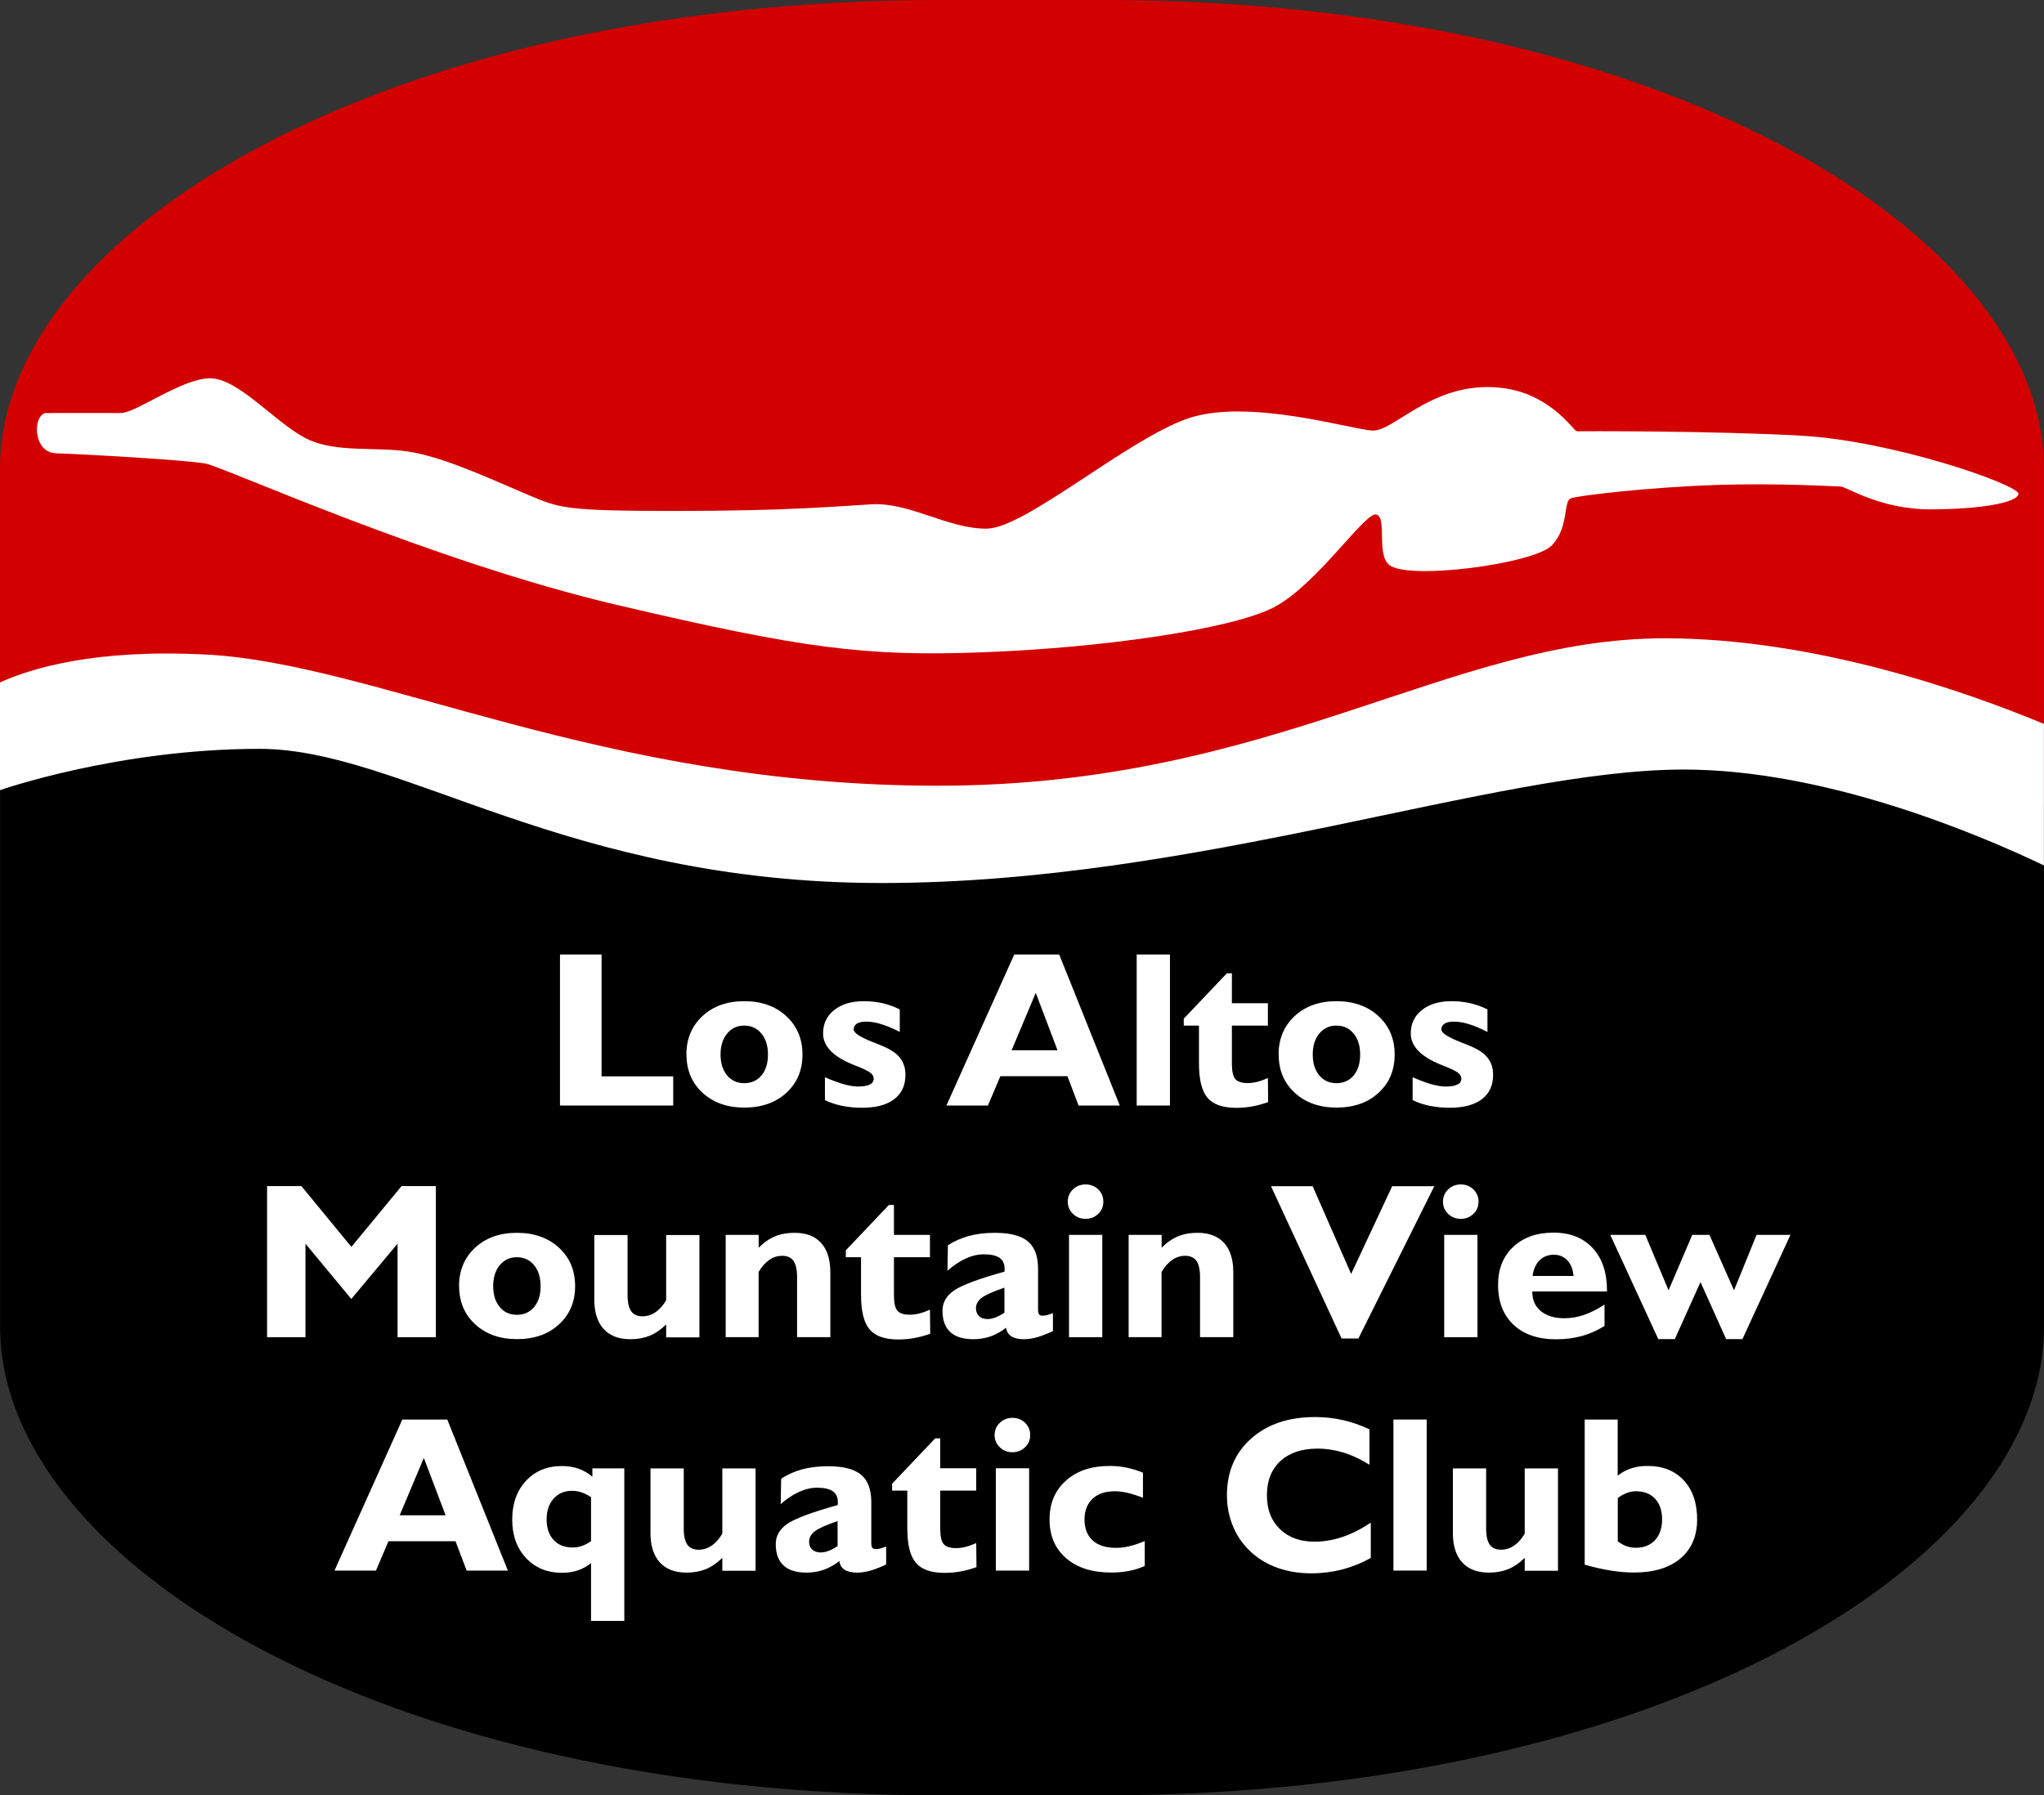
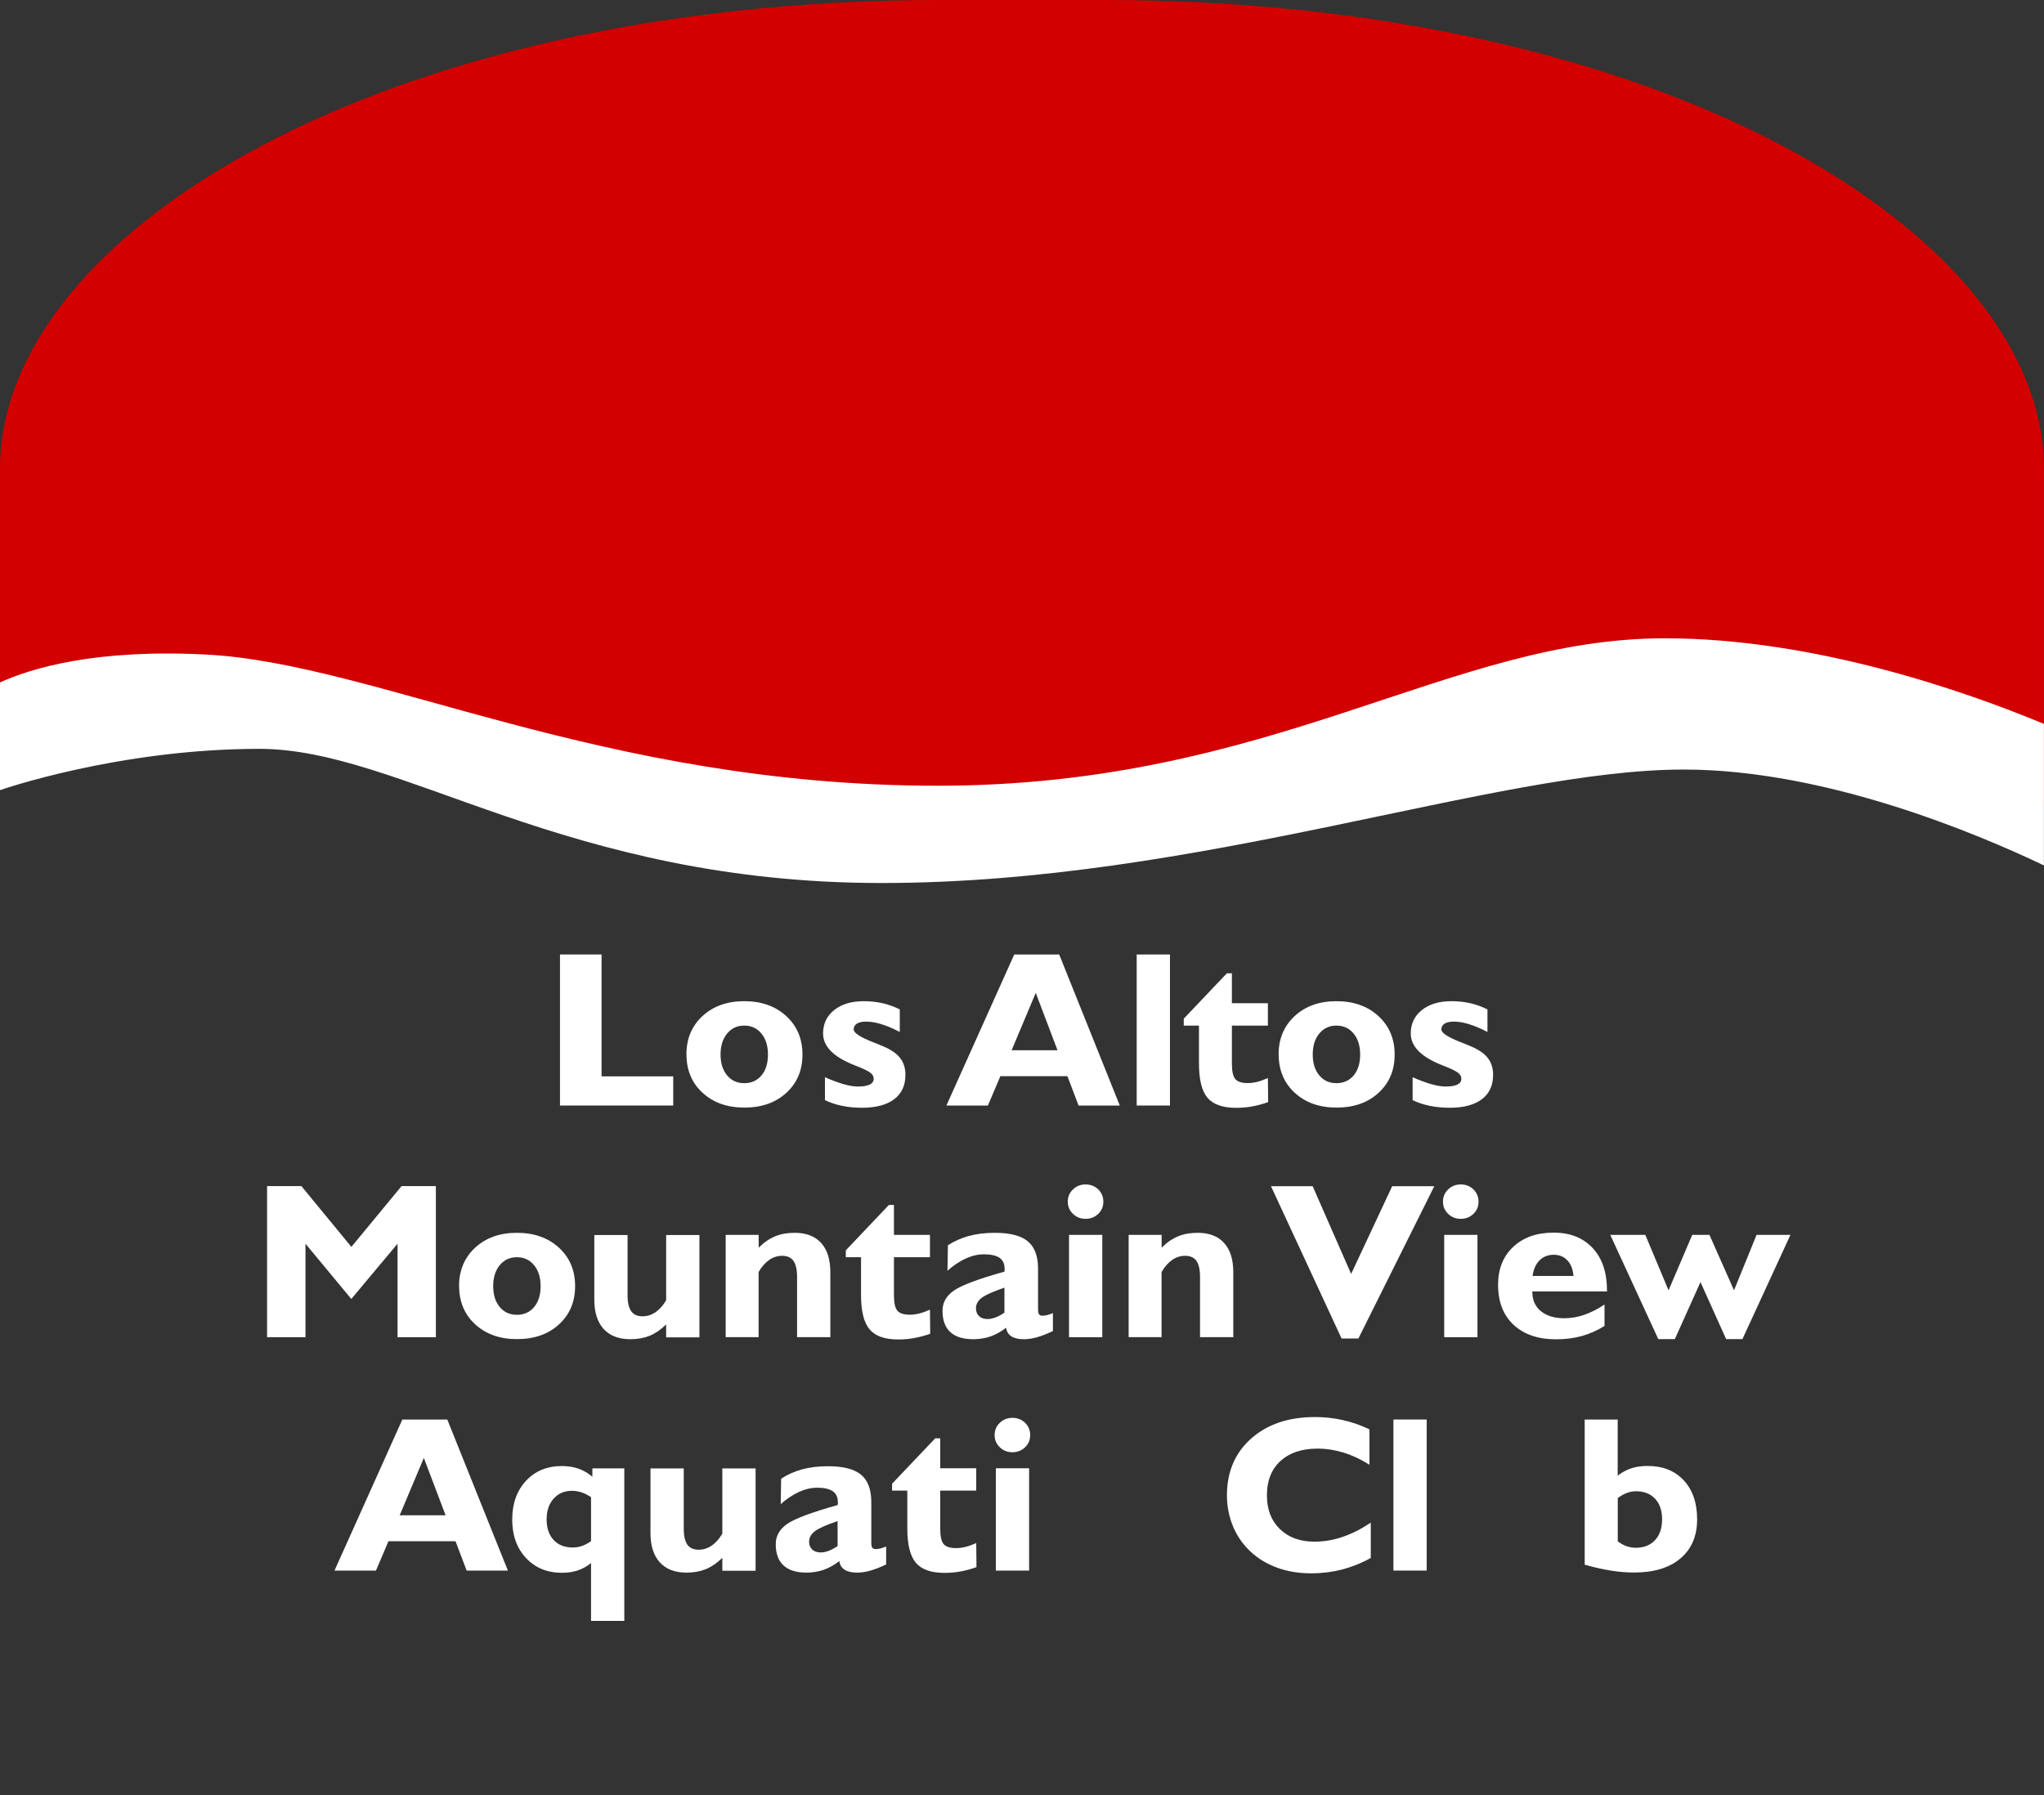
<svg xmlns="http://www.w3.org/2000/svg" id="_层_1" viewBox="0 0 231.05 203">
  <rect x="0" y="0" width="231.05" height="203" fill="#333333" stroke="none" />
  <defs>
    <style>.cls-1{fill:#fff;}.cls-2{fill:#d30000;}</style>
  </defs>
  <g>
-     <path d="M187.17,79.33c-25,3-55.33,13.67-80.17,14-24.83,.33-33-2.83-49.33-6.33-16.33-3.5-27-7.66-35.33-8-5.74-.23-16.32,.72-22.33,1.34v69.65c0,26.67,43.33,53,106.33,53h18.38c63,0,106.33-26.33,106.33-53v-59.2c-9.2-5.31-26.66-13.53-43.88-11.46Z" />
    <path class="cls-2" d="M22.33,79.01c8.33,.34,19,4.49,35.33,8,16.33,3.5,24.5,6.66,49.33,6.33,24.83-.33,55.17-11,80.17-14,17.23-2.07,34.69,6.15,43.88,11.46V53C231.05,26.33,187.71,0,124.71,0h-18.38C43.33,0,0,26.33,0,53v27.35c6.02-.62,16.59-1.57,22.33-1.34Z" />
  </g>
  <g>
    <path class="cls-1" d="M63.3,125v-17.08h4.7v13.78h8.1v3.3h-12.8Z" />
    <path class="cls-1" d="M77.59,119.23c0-1.78,.61-3.23,1.82-4.35,1.21-1.12,2.79-1.68,4.72-1.68s3.53,.56,4.75,1.69c1.22,1.12,1.83,2.57,1.83,4.35s-.61,3.21-1.82,4.32c-1.22,1.12-2.8,1.67-4.75,1.67s-3.51-.56-4.72-1.67c-1.21-1.11-1.82-2.55-1.82-4.33Zm3.86,0c0,.98,.25,1.77,.74,2.36,.49,.59,1.14,.88,1.94,.88s1.46-.29,1.95-.88c.49-.59,.73-1.38,.73-2.36s-.25-1.78-.74-2.37c-.49-.6-1.14-.9-1.94-.9s-1.44,.3-1.94,.9c-.49,.6-.74,1.39-.74,2.37Z" />
    <path class="cls-1" d="M93.25,124.38v-2.58c.75,.33,1.45,.59,2.09,.78,.64,.18,1.18,.27,1.62,.27,.59,0,1.04-.07,1.35-.22,.3-.15,.45-.37,.45-.66,0-.24-.11-.46-.34-.65-.23-.19-.74-.45-1.55-.77-.08-.03-.22-.09-.4-.16-2.29-.92-3.43-2.1-3.43-3.54,0-1.1,.42-1.98,1.26-2.65,.84-.67,1.96-1,3.35-1,.75,0,1.45,.08,2.12,.23,.67,.15,1.31,.39,1.94,.7v2.55c-.79-.41-1.49-.7-2.11-.89-.62-.19-1.18-.28-1.7-.28-.45,0-.8,.08-1.04,.23-.24,.16-.36,.37-.36,.66,0,.37,.68,.83,2.04,1.38,.55,.21,.99,.39,1.31,.53,.87,.37,1.51,.8,1.9,1.32,.4,.51,.6,1.15,.6,1.9,0,1.2-.43,2.12-1.28,2.76-.85,.64-2.06,.96-3.63,.96-.78,0-1.52-.07-2.22-.21-.7-.14-1.36-.36-1.97-.65Z" />
    <path class="cls-1" d="M106.98,125l7.67-17.08h5.08l6.85,17.08h-4.66l-1.26-3.32h-7.58l-1.41,3.32h-4.69Zm7.37-6.25h5.19l-2.46-6.49-2.73,6.49Z" />
    <path class="cls-1" d="M128.49,125v-17.08h3.76v17.08h-3.76Z" />
    <path class="cls-1" d="M135.52,115.96h-1.71v-.78l4.87-5.13h.57v3.38h4.07v2.53h-4.07v4.27c0,.89,.13,1.48,.39,1.78,.26,.3,.73,.45,1.42,.45,.33,0,.69-.05,1.06-.14,.37-.09,.77-.24,1.2-.43l.03,2.72c-.6,.22-1.21,.38-1.81,.49-.6,.11-1.2,.16-1.8,.16-1.52,0-2.6-.38-3.24-1.13-.65-.76-.97-2.06-.97-3.91v-4.25Z" />
    <path class="cls-1" d="M144.53,119.23c0-1.78,.61-3.23,1.82-4.35,1.21-1.12,2.79-1.68,4.72-1.68s3.53,.56,4.75,1.69c1.22,1.12,1.83,2.57,1.83,4.35s-.61,3.21-1.82,4.32c-1.21,1.12-2.8,1.67-4.75,1.67s-3.51-.56-4.72-1.67c-1.21-1.11-1.82-2.55-1.82-4.33Zm3.86,0c0,.98,.25,1.77,.74,2.36,.49,.59,1.14,.88,1.94,.88s1.46-.29,1.95-.88c.49-.59,.73-1.38,.73-2.36s-.25-1.78-.74-2.37c-.49-.6-1.14-.9-1.94-.9s-1.44,.3-1.94,.9c-.5,.6-.74,1.39-.74,2.37Z" />
    <path class="cls-1" d="M159.68,124.38v-2.58c.75,.33,1.45,.59,2.09,.78,.64,.18,1.18,.27,1.62,.27,.6,0,1.04-.07,1.35-.22,.3-.15,.45-.37,.45-.66,0-.24-.11-.46-.34-.65-.23-.19-.74-.45-1.55-.77-.08-.03-.22-.09-.4-.16-2.29-.92-3.43-2.1-3.43-3.54,0-1.1,.42-1.98,1.26-2.65,.84-.67,1.96-1,3.35-1,.75,0,1.45,.08,2.12,.23,.67,.15,1.31,.39,1.94,.7v2.55c-.79-.41-1.49-.7-2.11-.89-.62-.19-1.18-.28-1.7-.28-.45,0-.8,.08-1.04,.23-.24,.16-.36,.37-.36,.66,0,.37,.68,.83,2.04,1.38,.55,.21,.99,.39,1.31,.53,.87,.37,1.51,.8,1.9,1.32,.4,.51,.6,1.15,.6,1.9,0,1.2-.43,2.12-1.28,2.76-.85,.64-2.06,.96-3.63,.96-.78,0-1.52-.07-2.22-.21-.7-.14-1.36-.36-1.97-.65Z" />
  </g>
  <g>
    <path class="cls-1" d="M30.19,151.19v-17.08h3.88l5.65,6.87,5.67-6.87h3.88v17.08h-4.33v-10.57l-5.23,6.25-5.18-6.25v10.57h-4.35Z" />
    <path class="cls-1" d="M51.89,145.42c0-1.78,.61-3.23,1.82-4.35,1.21-1.12,2.79-1.68,4.72-1.68s3.53,.56,4.75,1.68c1.22,1.12,1.83,2.57,1.83,4.35s-.61,3.21-1.82,4.32c-1.22,1.12-2.8,1.67-4.75,1.67s-3.51-.56-4.72-1.67c-1.21-1.11-1.82-2.55-1.82-4.33Zm3.86,0c0,.99,.25,1.77,.74,2.36,.49,.59,1.14,.88,1.94,.88s1.46-.29,1.95-.88c.49-.59,.73-1.38,.73-2.36s-.25-1.78-.74-2.37c-.49-.6-1.14-.9-1.94-.9s-1.44,.3-1.94,.9c-.49,.6-.74,1.39-.74,2.37Z" />
    <path class="cls-1" d="M75.31,149.74c-.6,.59-1.21,1.01-1.85,1.28-.64,.26-1.37,.4-2.2,.4-1.31,0-2.31-.38-3.02-1.15-.7-.77-1.06-1.87-1.06-3.31v-7.32h3.76v6.82c0,.82,.14,1.42,.41,1.8,.27,.38,.7,.57,1.28,.57,.52,0,1.01-.15,1.46-.46,.46-.31,.86-.76,1.21-1.36v-7.37h3.76v11.57h-3.76v-1.45Z" />
    <path class="cls-1" d="M82.03,151.19v-11.57h3.73v1.45c.59-.59,1.2-1.01,1.85-1.28,.65-.27,1.38-.4,2.21-.4,1.31,0,2.31,.38,3,1.15,.7,.77,1.04,1.88,1.04,3.33v7.32h-3.76v-6.82c0-.82-.14-1.42-.41-1.81-.27-.38-.7-.57-1.28-.57-.52,0-1,.15-1.45,.46-.45,.31-.85,.76-1.21,1.37v7.37h-3.73Z" />
    <path class="cls-1" d="M97.32,142.15h-1.71v-.78l4.87-5.13h.57v3.38h4.07v2.53h-4.07v4.27c0,.89,.13,1.48,.39,1.78,.26,.3,.73,.45,1.42,.45,.33,0,.69-.05,1.06-.14,.37-.09,.77-.24,1.2-.43l.03,2.72c-.6,.22-1.21,.38-1.81,.49-.6,.11-1.2,.16-1.8,.16-1.52,0-2.6-.38-3.24-1.14-.65-.76-.97-2.06-.97-3.91v-4.25Z" />
    <path class="cls-1" d="M113.73,150.12c-.56,.44-1.15,.76-1.75,.98-.61,.21-1.26,.32-1.96,.32-1.15,0-2.02-.27-2.6-.81-.59-.54-.88-1.34-.88-2.41,0-.93,.43-1.69,1.3-2.29,.87-.6,2.77-1.31,5.7-2.13,0-.04,.01-.09,.02-.13,0-.05,0-.11,0-.2,0-.55-.19-.96-.57-1.23-.38-.26-.97-.4-1.77-.4-.67,0-1.36,.16-2.06,.48-.7,.32-1.39,.78-2.06,1.38l.05-2.88c.72-.47,1.51-.82,2.38-1.06,.87-.23,1.84-.35,2.92-.35,1.72,0,2.96,.32,3.73,.96,.77,.64,1.16,1.67,1.16,3.09v4.6c0,.27,.04,.46,.11,.56,.08,.11,.2,.16,.38,.16,.16,0,.32-.02,.5-.06,.17-.04,.4-.12,.69-.23v2.03c-.68,.32-1.28,.55-1.8,.7-.52,.15-1.02,.22-1.49,.22-.59,0-1.06-.11-1.4-.32-.34-.22-.54-.54-.6-.97Zm-.19-1.7v-2.83c-1.28,.44-2.14,.82-2.57,1.15-.43,.33-.65,.72-.65,1.18,0,.37,.12,.67,.35,.89,.23,.22,.56,.33,.97,.33,.28,0,.57-.06,.89-.18,.32-.12,.65-.3,1.01-.54Z" />
    <path class="cls-1" d="M120.7,135.87c0-.54,.19-1.01,.58-1.38,.39-.38,.87-.57,1.43-.57s1.05,.19,1.43,.56c.38,.37,.58,.84,.58,1.39s-.19,1.01-.58,1.38c-.39,.37-.86,.56-1.43,.56s-1.04-.19-1.43-.57c-.39-.38-.58-.84-.58-1.37Zm.14,15.32v-11.57h3.76v11.57h-3.76Z" />
    <path class="cls-1" d="M127.58,151.19v-11.57h3.73v1.45c.59-.59,1.2-1.01,1.85-1.28,.65-.27,1.38-.4,2.21-.4,1.31,0,2.31,.38,3,1.15,.7,.77,1.04,1.88,1.04,3.33v7.32h-3.76v-6.82c0-.82-.14-1.42-.41-1.81-.27-.38-.7-.57-1.28-.57-.52,0-1,.15-1.45,.46-.45,.31-.85,.76-1.21,1.37v7.37h-3.73Z" />
    <path class="cls-1" d="M151.65,151.34l-7.98-17.22h4.71l4.35,9.92,4.64-9.92h4.76l-8.58,17.22h-1.91Z" />
    <path class="cls-1" d="M163.11,135.87c0-.54,.19-1.01,.58-1.38,.39-.38,.87-.57,1.43-.57s1.05,.19,1.43,.56c.38,.37,.58,.84,.58,1.39s-.19,1.01-.58,1.38c-.39,.37-.86,.56-1.43,.56s-1.04-.19-1.43-.57c-.39-.38-.58-.84-.58-1.37Zm.14,15.32v-11.57h3.76v11.57h-3.76Z" />
    <path class="cls-1" d="M181.37,149.92c-.81,.51-1.67,.89-2.57,1.14-.9,.25-1.86,.37-2.88,.37-2.05,0-3.66-.54-4.83-1.64-1.17-1.09-1.75-2.6-1.75-4.53,0-1.78,.57-3.21,1.71-4.28,1.14-1.07,2.66-1.61,4.55-1.61s3.34,.58,4.43,1.74c1.08,1.16,1.62,2.76,1.62,4.79v.12h-8.44v.05c0,.92,.32,1.65,.97,2.18,.65,.53,1.53,.8,2.65,.8,.75,0,1.51-.13,2.26-.39,.75-.26,1.51-.65,2.28-1.16v2.41Zm-8.13-5.65h4.63c-.07-.76-.3-1.35-.7-1.77-.4-.42-.91-.63-1.54-.63s-1.18,.21-1.6,.63c-.42,.42-.69,1.01-.79,1.77Z" />
    <path class="cls-1" d="M187.45,151.41l-5.43-11.79h3.96l2.63,6.27,2.68-6.27h1.94l2.78,6.27,2.55-6.27h3.83l-5.43,11.79h-1.84l-2.9-6.45-2.9,6.45h-1.86Z" />
  </g>
  <g>
    <path class="cls-1" d="M37.81,177.58l7.67-17.08h5.08l6.85,17.08h-4.66l-1.26-3.32h-7.58l-1.41,3.32h-4.69Zm7.37-6.25h5.19l-2.46-6.49-2.73,6.49Z" />
    <path class="cls-1" d="M66.81,176.73c-.46,.37-.96,.65-1.5,.83-.54,.18-1.14,.27-1.79,.27-1.67,0-3.02-.56-4.06-1.67-1.04-1.11-1.56-2.56-1.56-4.35s.52-3.27,1.56-4.38c1.04-1.12,2.39-1.67,4.06-1.67,.68,0,1.3,.1,1.86,.29,.56,.2,1.09,.5,1.58,.92v-.95h3.61v17.25h-3.76v-6.53Zm0-7.45c-.36-.24-.72-.43-1.07-.54-.35-.12-.71-.18-1.07-.18-.86,0-1.56,.29-2.09,.89-.53,.59-.79,1.37-.79,2.34s.26,1.76,.79,2.33c.53,.57,1.25,.85,2.16,.85,.36,0,.71-.06,1.06-.18,.34-.12,.68-.3,1.01-.54v-4.96Z" />
    <path class="cls-1" d="M81.66,176.13c-.6,.59-1.21,1.01-1.85,1.28-.64,.26-1.37,.4-2.2,.4-1.31,0-2.31-.38-3.02-1.15-.7-.77-1.06-1.87-1.06-3.31v-7.32h3.76v6.82c0,.82,.14,1.42,.41,1.8,.27,.38,.7,.57,1.28,.57,.52,0,1.01-.15,1.46-.46,.46-.31,.86-.76,1.21-1.36v-7.37h3.76v11.57h-3.76v-1.45Z" />
    <path class="cls-1" d="M94.87,176.51c-.56,.44-1.15,.76-1.75,.98-.61,.21-1.26,.32-1.95,.32-1.15,0-2.02-.27-2.6-.81-.59-.54-.88-1.34-.88-2.41,0-.93,.43-1.69,1.3-2.29,.87-.6,2.77-1.31,5.7-2.13,0-.04,.01-.09,.02-.13,0-.05,0-.11,0-.2,0-.55-.19-.96-.57-1.23-.38-.26-.97-.4-1.77-.4-.67,0-1.36,.16-2.06,.48-.7,.32-1.39,.78-2.06,1.38l.05-2.88c.72-.47,1.51-.82,2.38-1.06,.87-.23,1.84-.35,2.92-.35,1.72,0,2.96,.32,3.73,.96,.77,.64,1.16,1.67,1.16,3.09v4.6c0,.27,.04,.46,.11,.56,.08,.11,.2,.16,.38,.16,.16,0,.32-.02,.5-.06,.17-.04,.4-.12,.69-.23v2.03c-.68,.32-1.28,.55-1.8,.7-.52,.15-1.02,.22-1.49,.22-.59,0-1.06-.11-1.4-.32-.34-.22-.54-.54-.6-.97Zm-.19-1.7v-2.83c-1.28,.44-2.14,.82-2.57,1.15-.43,.33-.65,.72-.65,1.18,0,.37,.12,.67,.35,.89,.23,.22,.56,.33,.97,.33,.28,0,.57-.06,.89-.18,.32-.12,.65-.3,1.01-.54Z" />
    <path class="cls-1" d="M102.55,168.54h-1.71v-.78l4.87-5.13h.57v3.38h4.07v2.53h-4.07v4.27c0,.89,.13,1.48,.39,1.78,.26,.3,.73,.45,1.42,.45,.33,0,.69-.05,1.06-.14,.37-.09,.77-.24,1.2-.43l.03,2.72c-.6,.22-1.21,.38-1.81,.49-.6,.11-1.2,.16-1.8,.16-1.52,0-2.6-.38-3.24-1.14-.65-.76-.97-2.06-.97-3.91v-4.25Z" />
    <path class="cls-1" d="M112.43,162.26c0-.54,.19-1.01,.58-1.38,.39-.38,.87-.57,1.43-.57s1.05,.19,1.43,.56c.38,.37,.58,.84,.58,1.39s-.19,1.01-.58,1.38c-.39,.37-.86,.56-1.43,.56s-1.04-.19-1.43-.57c-.39-.38-.58-.84-.58-1.37Zm.14,15.32v-11.57h3.76v11.57h-3.76Z" />
-     <path class="cls-1" d="M129.4,177.06c-.56,.25-1.16,.44-1.78,.56-.62,.12-1.3,.18-2.03,.18-2.14,0-3.83-.54-5.08-1.62-1.25-1.08-1.87-2.54-1.87-4.38s.62-3.29,1.85-4.39c1.24-1.11,2.88-1.66,4.95-1.66,.65,0,1.29,.06,1.91,.19s1.24,.32,1.85,.57v2.84c-.64-.25-1.22-.44-1.74-.56-.52-.12-1.01-.18-1.45-.18-1.07,0-1.91,.28-2.51,.85-.6,.57-.91,1.35-.91,2.35s.31,1.8,.92,2.36,1.5,.84,2.65,.84c.49,0,1.01-.06,1.53-.19,.53-.13,1.1-.32,1.71-.58v2.82Z" />
    <path class="cls-1" d="M154.95,176.15c-1.06,.59-2.14,1.02-3.24,1.31-1.11,.28-2.27,.43-3.48,.43-1.37,0-2.64-.2-3.79-.61-1.15-.41-2.16-1-3.02-1.79-.89-.82-1.57-1.78-2.03-2.88-.46-1.1-.7-2.28-.7-3.54,0-2.65,.91-4.79,2.73-6.41,1.82-1.62,4.23-2.44,7.22-2.44,1.07,0,2.12,.11,3.14,.34,1.02,.23,2.03,.58,3.02,1.05v4c-.97-.61-1.95-1.07-2.93-1.37-.98-.3-1.96-.45-2.94-.45-1.78,0-3.17,.47-4.19,1.4-1.02,.94-1.53,2.23-1.53,3.87s.49,2.87,1.46,3.82c.97,.95,2.28,1.43,3.92,1.43,1.06,0,2.12-.18,3.18-.54,1.06-.36,2.12-.9,3.18-1.61v3.99Z" />
    <path class="cls-1" d="M157.51,177.58v-17.08h3.76v17.08h-3.76Z" />
-     <path class="cls-1" d="M172.36,176.13c-.59,.59-1.21,1.01-1.85,1.28-.64,.26-1.37,.4-2.2,.4-1.31,0-2.31-.38-3.02-1.15-.7-.77-1.06-1.87-1.06-3.31v-7.32h3.76v6.82c0,.82,.14,1.42,.41,1.8,.27,.38,.7,.57,1.28,.57,.52,0,1.01-.15,1.46-.46,.46-.31,.86-.76,1.21-1.36v-7.37h3.76v11.57h-3.76v-1.45Z" />
    <path class="cls-1" d="M179.13,176.91v-16.41h3.73v6.35c.47-.37,.98-.65,1.53-.83,.55-.18,1.16-.27,1.84-.27,1.73,0,3.09,.54,4.1,1.63,1.01,1.09,1.51,2.56,1.51,4.42s-.63,3.35-1.89,4.41c-1.26,1.06-3,1.59-5.24,1.59-.83,0-1.71-.07-2.63-.22-.92-.15-1.91-.37-2.96-.67Zm3.73-2.65c.32,.25,.65,.44,.99,.56,.34,.12,.69,.18,1.06,.18,.91,0,1.64-.29,2.17-.86,.53-.57,.8-1.35,.8-2.34s-.26-1.77-.79-2.34c-.53-.57-1.25-.85-2.17-.85-.35,0-.7,.07-1.04,.2-.34,.13-.68,.32-1.01,.57v4.88Z" />
  </g>
  <path class="cls-1" d="M188.17,72.17c-24.5,0-44.17,16.67-82.17,16.67s-63.5-13.83-82.67-14.83c-12.55-.66-19.82,1.55-23.33,3.15v12.18s13.33-4.67,29.33-4.67,34.5,15.17,70.33,15.17,69.33-12.83,90.67-12.83c16.02,0,33.17,7.24,40.71,10.84v-16c-8.88-3.69-25.92-9.68-42.88-9.68Z" />
-   <path class="cls-1" d="M5.25,46.68c-1.58,.15-1.58,4.49,1.08,4.57,2.67,.08,14.75,.75,16.92,1.17s25.58,11.08,46.58,16c21,4.92,28,5.83,41.33,5.33,13.33-.5,28-2.58,32.83-5.08s10.33-10.83,11.58-10.5,0,4.4,1.42,5.67c2.03,1.82,16.42-.08,18.42-2.17s1.25-5,2.17-5.33c.92-.33,8.92-1.25,16.25-1.5s13.67,.17,14.25,.17,4.42,2.58,10.08,2.58,9.92-.75,10-1.75-14.08-6-24.58-6.58-24.92-.5-25.33-.5-3.33-5-10.08-5-10.67,5-13,4.92-14.17-3.75-21-1.33c-6.83,2.42-18.25,12.33-22.58,12.42-4.33,.08-8.75-3-13.08-2.75-4.33,.25-9.5,.75-22.17,.75s-13.08-.33-16.67-1.83c-3.58-1.5-8.67-3.92-12.75-4.75-4.08-.83-8.92,.17-12.42-1.67s-7.58-6.75-10.75-6.75-8.42,3.94-10.08,3.93c-1.67-.01-8.42,0-8.42,0Z" />
</svg>